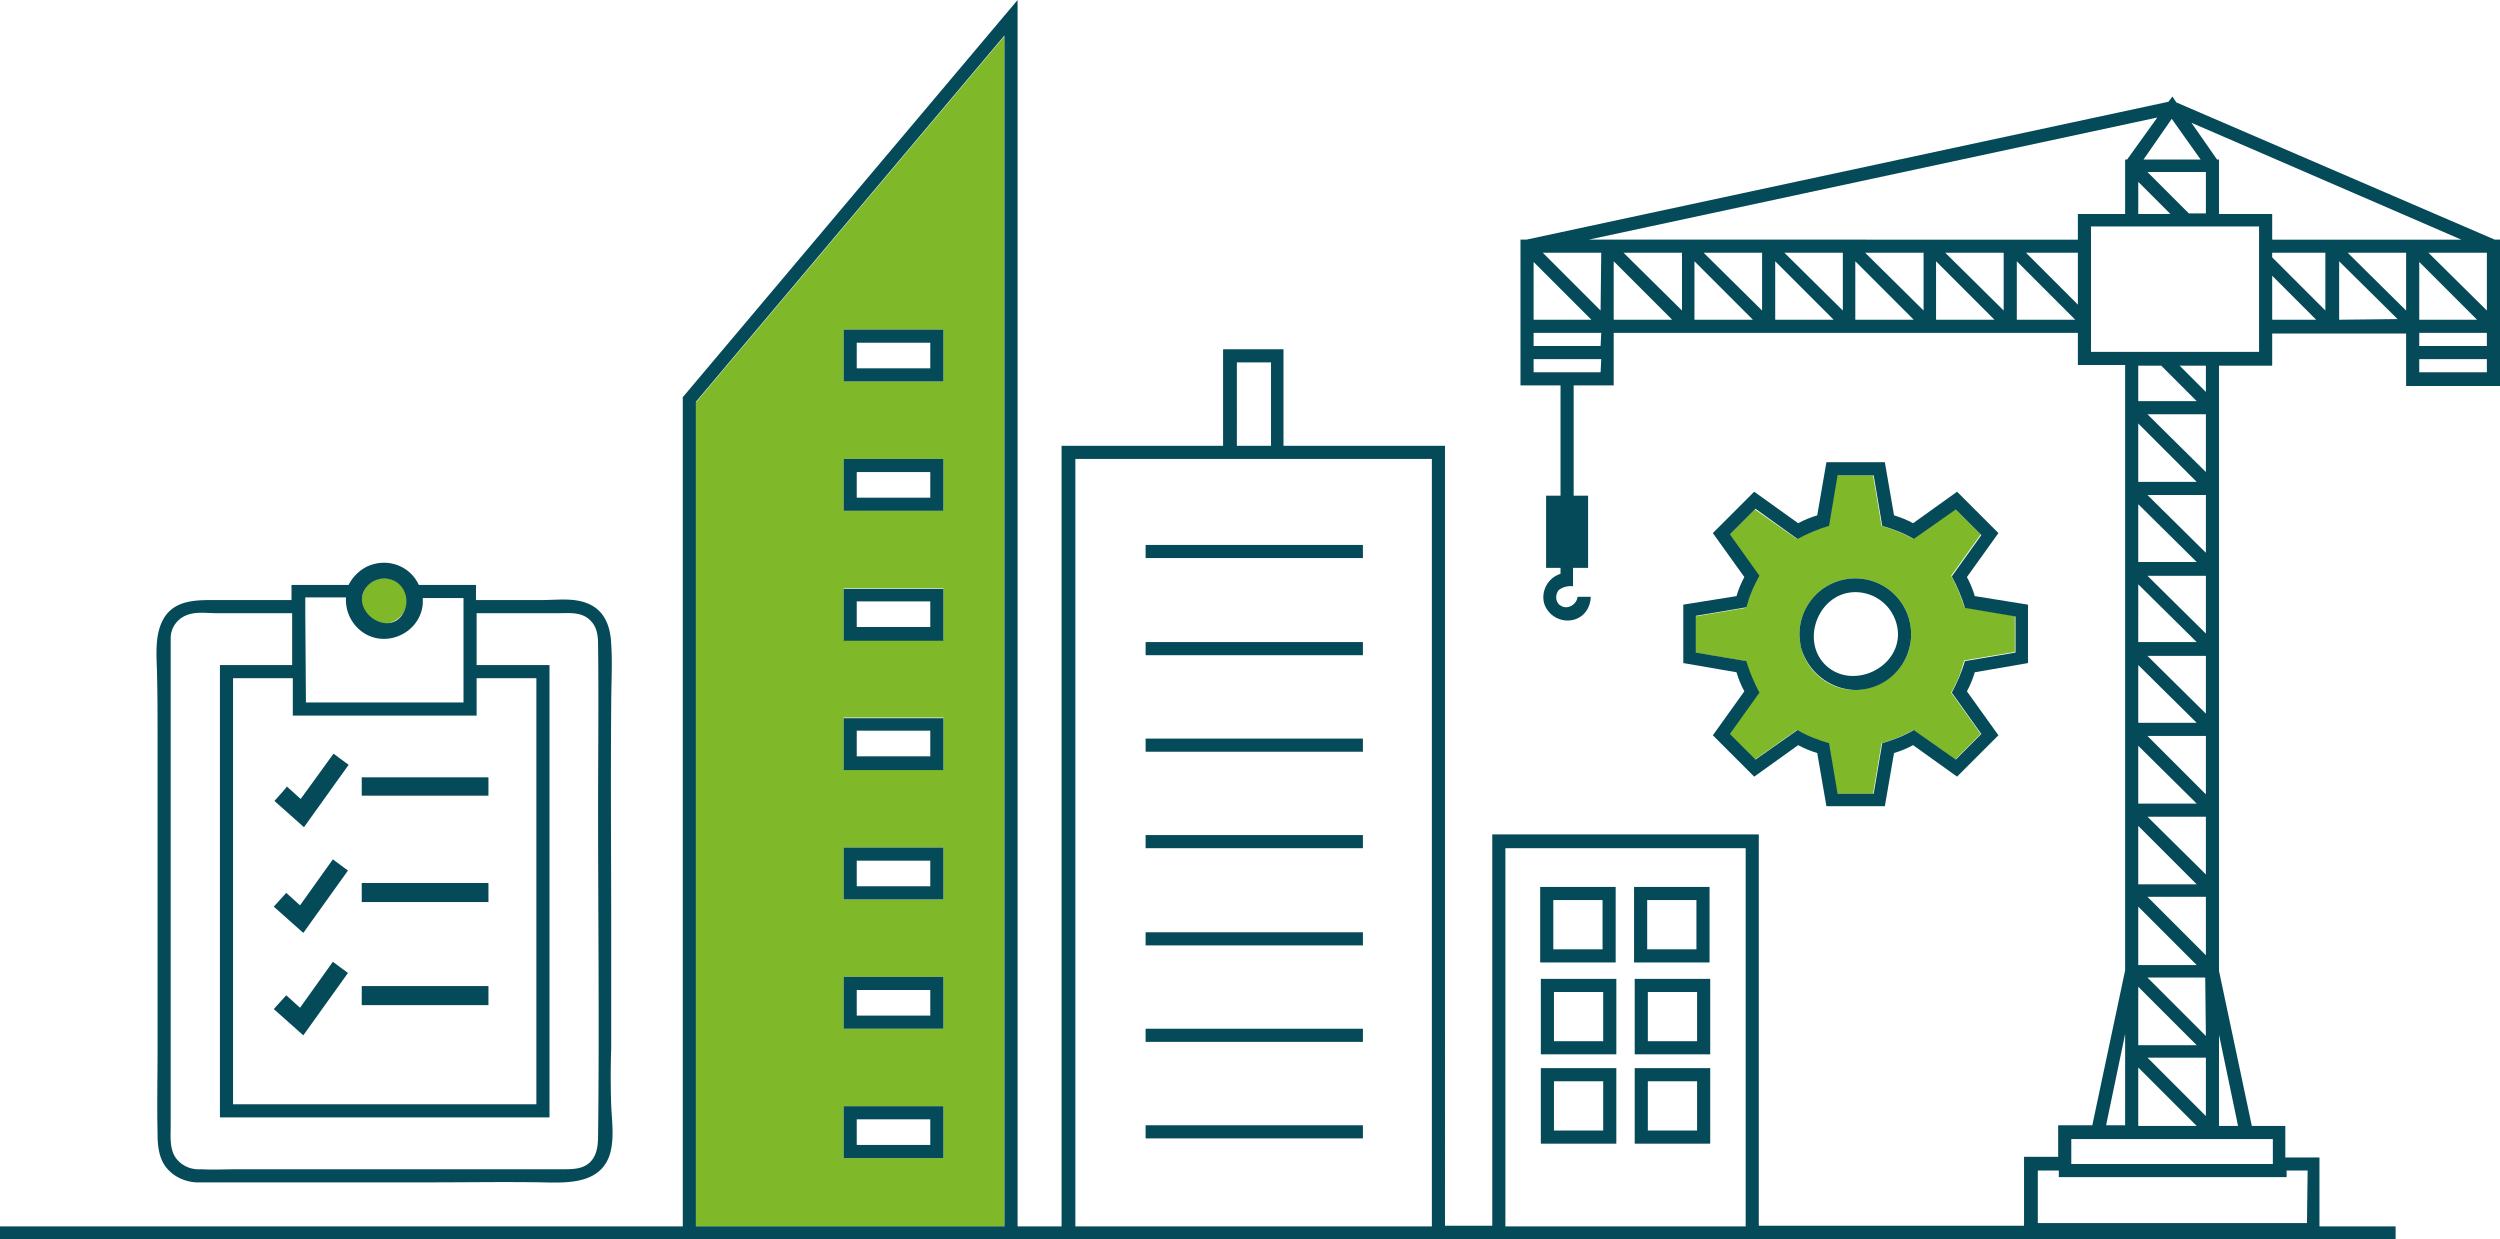
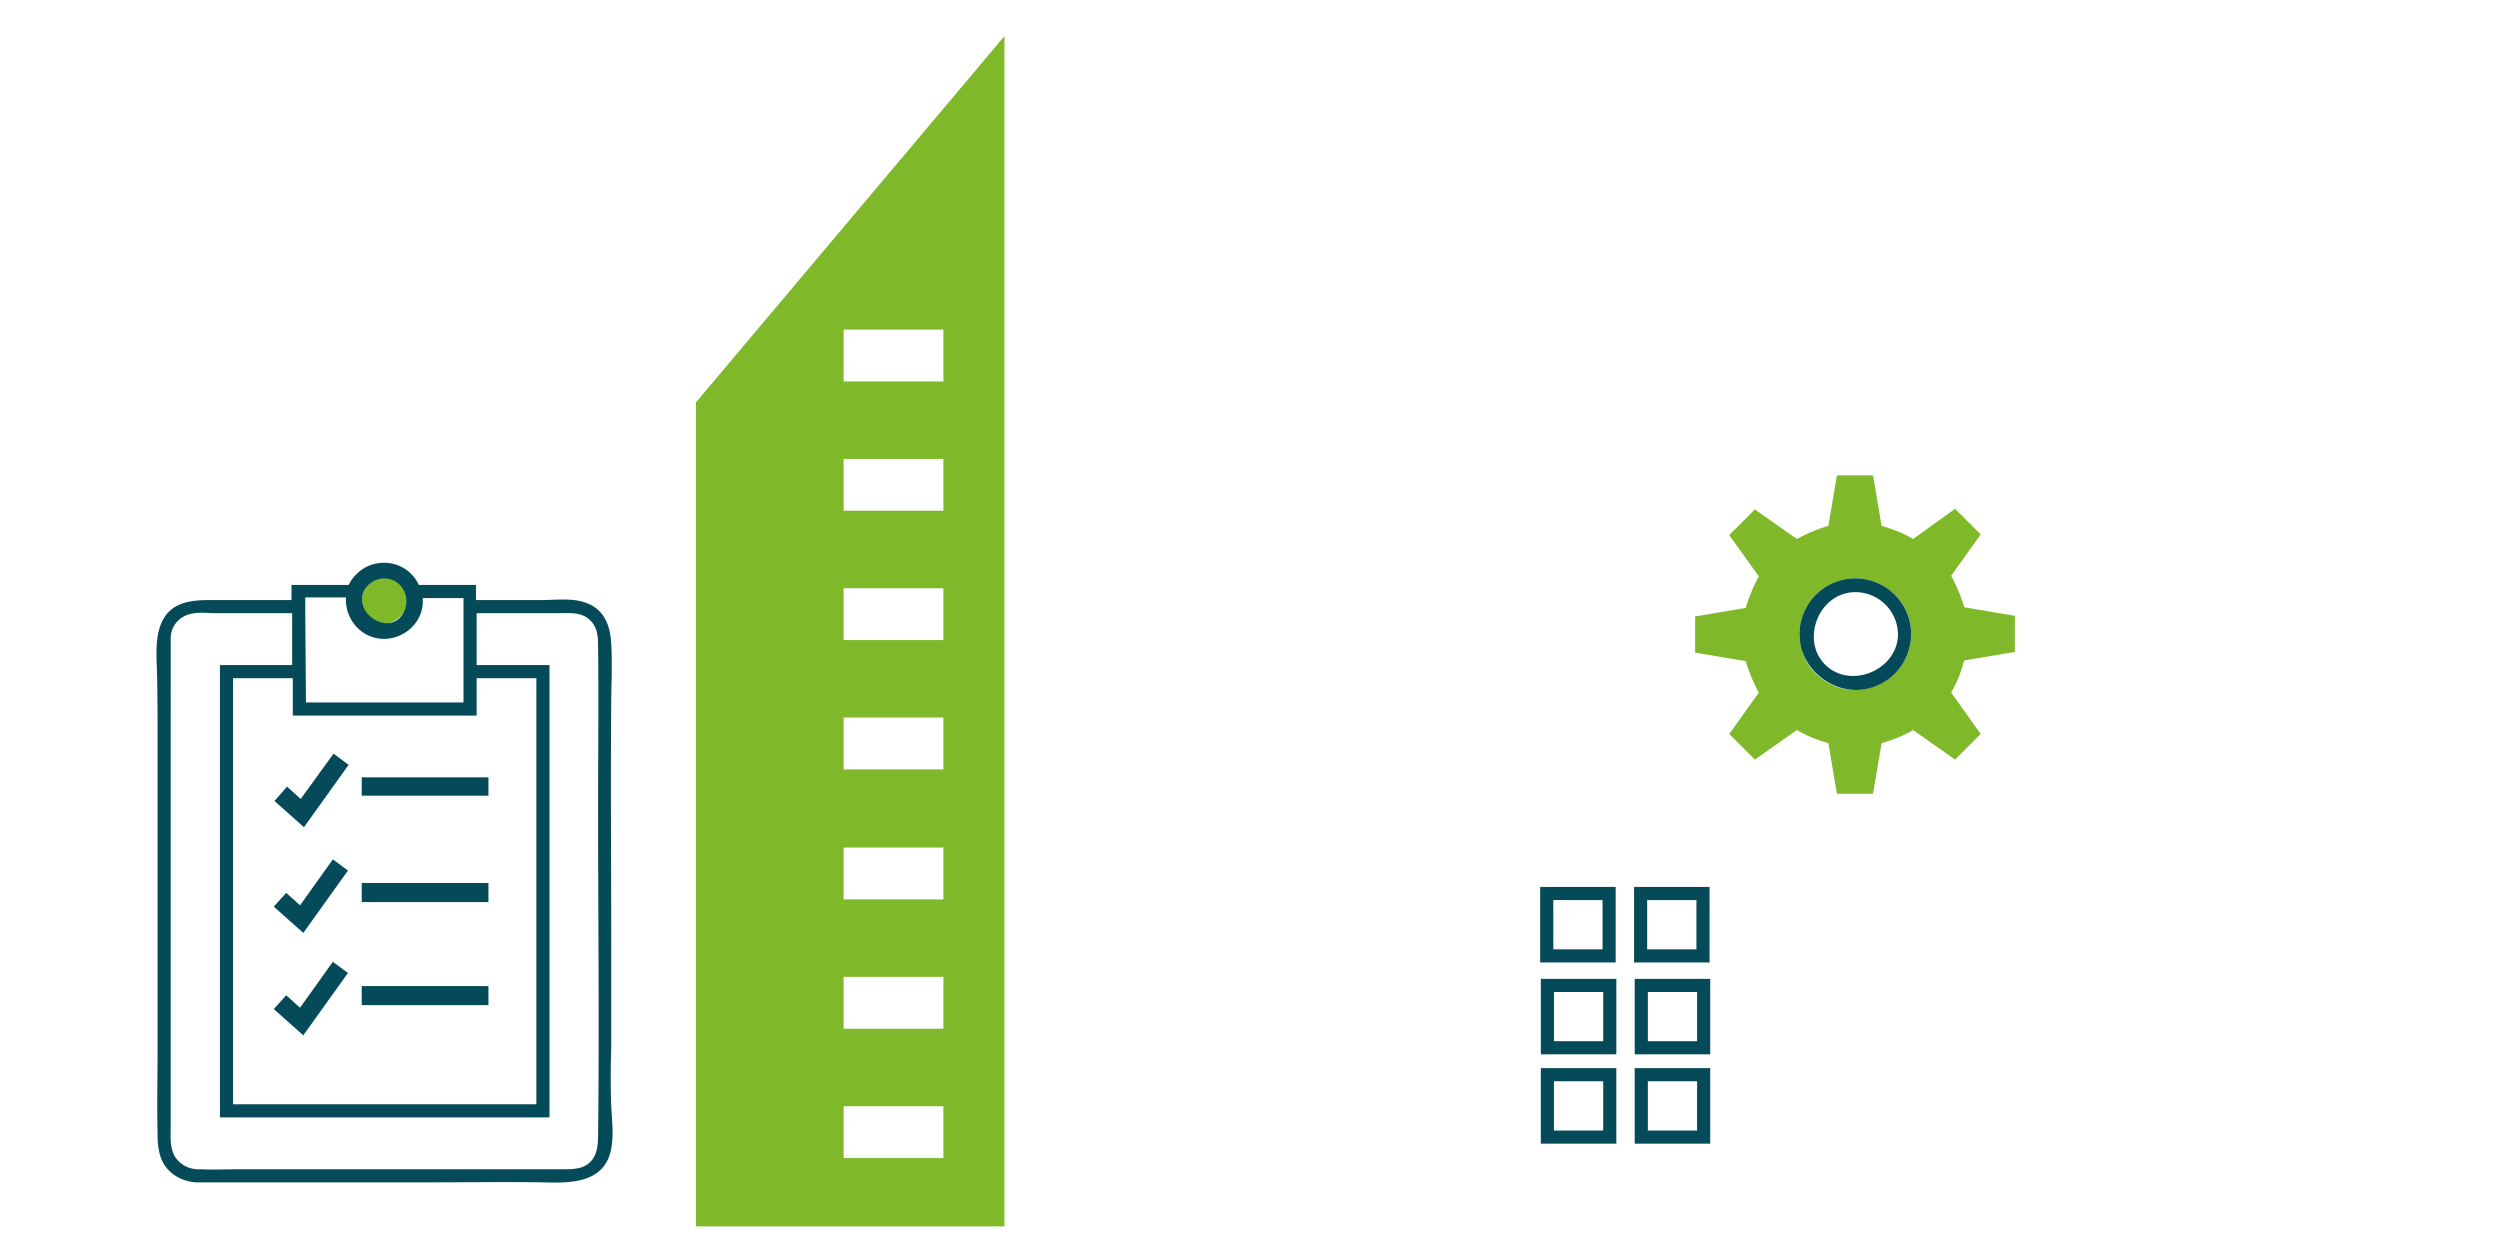
<svg xmlns="http://www.w3.org/2000/svg" id="Layer_1" viewBox="0 0 380.8 188.8">
  <style>.st1{fill:#054a58}</style>
-   <path fill="#7fb829" d="M106 186.8h47V5.5l-47 55.8v125.5zm22.5-136.6h15.2v7.9h-15.2v-7.9zm0 19.7h15.2v7.9h-15.2v-7.9zm0 19.7h15.2v7.9h-15.2v-7.9zm0 19.7h15.2v7.9h-15.2v-7.9zm0 19.8h15.2v7.9h-15.2v-7.9zm0 19.7h15.2v7.9h-15.2v-7.9zm0 19.7h15.2v7.9h-15.2v-7.9zM299 101.2l.2-.6 7.7-1.3v-5.5l-7.7-1.3c-.5-1.7-1.2-3.3-2-4.8l4.5-6.3-3.9-3.9-6.4 4.6c-1.5-.9-3.1-1.5-4.8-2l-1.3-7.7h-5.5l-1.3 7.7c-1.7.5-3.3 1.2-4.8 2l-6.4-4.5-3.9 3.9 4.5 6.3c-.8 1.5-1.5 3.1-2 4.8l-7.7 1.3v5.5l7.7 1.3c.5 1.7 1.2 3.3 2 4.8l-4.5 6.3 3.9 3.9 6.4-4.5c1.5.9 3.1 1.5 4.8 2l1.3 7.7h5.5l1.3-7.7c1.7-.5 3.3-1.1 4.8-2l6.4 4.5 3.9-3.9-4.5-6.3c.8-1.4 1.4-2.8 1.8-4.3zm-16.4 3.9a8.5 8.5 0 1 1 8.5-8.5c0 .6-.1 1.3-.2 1.9-.9 3.8-4.3 6.5-8.3 6.6zM62 91.1c-.2-1.9-2-3.2-3.9-3-1.9.2-3.2 2-3 3.9.2 1.8 1.9 3.2 3.7 3 2-.3 3.4-2 3.2-3.9z" />
-   <path d="M380 36.5l-48.5-20.9-.6-.9-.6.8-97.8 21h-.9v22.2h6.1v16.8h-2.2v11h2.2v.9c-1.9.6-3 2.6-2.5 4.5.6 1.9 2.6 3 4.5 2.5 1.6-.4 2.6-1.9 2.6-3.5h-2c-.1.9-.9 1.6-1.8 1.6-.4 0-.7-.2-1-.4-.6-.6-.6-1.5-.1-2.2.6-.5 1.5-.7 2.2-.6v-2.8h2.3v-11h-2.2V58.7h6.1v-8h70.7v4.9h7.2v92.2l-5 23.6h-5.2v4.8h-5.2v10.5h-40.4v-59.6h-40.6v59.6h-7.2V67.9h-24.6V53.2h-9.2v14.7h-24.6v118.9H155V0l-51 60.5v126.3H0v2h364.9v-2h-11.6v-10.5h-5.2v-4.8H343l-5-23.6V55.7h8.1v-4.9h20.4v8h14.3V36.5h-.8zm-33.9 2.7v-.7h8.1v8.8l-8.1-8.1zm-2 11.5v2.9h-25.6V34.5h25.6v16.2zm-47.8-12.2h8.9v8.8l-8.9-8.8zm-12.2 0h8.9v8.8l-8.9-8.8zm-12.3 0h8.9v8.8l-8.9-8.8zm-12.3 0h8.9v8.8l-8.9-8.8zm-12.2 0h8.9v8.8l-8.9-8.8zm-3.5 8.8l-8.8-8.8h8.9l-.1 8.8zm87-29.2l4.4 6.2h-8.7l4.3-6.2zm2.6 14.4l-6.3-6.3h8.9v6.3h-2.6zm-7.7-4.8l4.9 4.9h-4.9v-4.9zm-9.2 18.7l-7.9-7.9h7.9v7.9zm50 .9l-8.9-8.8h8.9v8.8zm2-7.4l8.8 8.8h-8.8v-8.8zm1.4-1.4h8.9v8.8l-8.9-8.8zm5-2h-28.8v-3.9H338v-8.3h-.3l-3.9-5.6 41.1 17.8zm-46.3-18.6l-4.6 6.4h-.3v8.3h-7.2v3.9H242l86.6-18.6zm-95 22l8.8 8.8h-8.8v-8.8zm10.2 16.8h-10.2v-2h10.3l-.1 2zm0-4h-10.2v-2h10.3l-.1 2zm2-4v-8.9l8.9 8.9h-8.9zm12.3 0v-8.9l8.9 8.9h-8.9zm12.3 0v-8.9l8.9 8.9h-8.9zm12.2 0v-8.9l8.9 8.9h-8.9zm12.3 0v-8.9l8.9 8.9h-8.9zm12.3 0v-8.9l8.9 8.9h-8.9zm18.5 7h3.5l5.4 5.4h-8.9v-5.4zm0 8.8l8.9 8.9h-8.9v-8.9zm0 12.3l8.9 8.8h-8.9v-8.8zm0 12.2l8.9 8.8h-8.9V89zm0 12.3l8.9 8.8h-8.9v-8.8zm0 12.3l8.9 8.8h-8.9v-8.8zm0 12.2l8.9 8.9h-8.9v-8.9zm0 12.3l8.9 8.9h-8.9v-8.9zm10.3 19.7l-8.9-8.9h8.8l.1 8.9zm-10.3-7.5l8.9 8.9h-8.9v-8.9zm0 12.3l8.9 8.9h-8.9v-8.9zm-2 10.9h22.5v3.8h-30.7v-3.8h8.2zm27.7 12.8h-41v-8h3.2v1h34.7v-1h3.2l-.1 8zM336 170l-8.9-8.9h8.9v8.9zm-12.3-12.5v13.9h-2.9l2.9-13.9zm-94.4-28.3h36.6v57.6h-36.6v-57.6zm-40.9-74h5.2v12.7h-5.2V55.2zm-24.6 14.7h54.3v116.9h-54.3V69.9zM106 186.8V61.2l47-55.8v181.4h-47zm234.9-15.3H338v-13.9l2.9 13.9zm-4.9-26l-8.9-8.9h8.9v8.9zm0-12.3l-8.9-8.8h8.9v8.8zm0-12.2l-8.9-8.9h8.9v8.9zm0-12.3l-8.9-8.8h8.9v8.8zm0-12.2l-8.9-8.8h8.9v8.8zm0-12.3l-8.9-8.8h8.9v8.8zm0-12.3l-8.9-8.8h8.9v8.8zm0-12.2l-4-4h4v4zm10.1-11V42l6.7 6.7h-6.7zm10.2 0v-8.9l8.9 8.8-8.9.1zm22.5 8h-10.3v-2h10.3v2zm0-4h-10.3v-2h10.3v2z" class="st1" />
-   <path d="M174.5 83h33.1v2h-33.1v-2zm0 14.8h33.1v2h-33.1v-2zm0 14.7h33.1v2h-33.1v-2zm0 14.7h33.1v2h-33.1v-2zm0 14.8h33.1v2h-33.1v-2zm0 14.7h33.1v2h-33.1v-2zm0 14.7h33.1v2h-33.1v-2zm-46-113.3h15.2v-7.9h-15.2v7.9zm2-5.9h11.2v3.9h-11.2v-3.9zm-2 25.6h15.2v-7.9h-15.2v7.9zm2-5.9h11.2v3.9h-11.2v-3.9zm-2 25.7h15.2v-7.9h-15.2v7.9zm2-6h11.2v3.9h-11.2v-3.9zm-2 25.7h15.2v-7.9h-15.2v7.9zm2-6h11.2v3.9h-11.2v-3.9zm-2 25.7h15.2v-7.9h-15.2v7.9zm2-5.9h11.2v3.9h-11.2v-3.9zm-2 25.6h15.2v-7.9h-15.2v7.9zm2-5.9h11.2v3.9h-11.2v-3.9zm-2 25.6h15.2v-7.9h-15.2v7.9zm2-5.9h11.2v3.9h-11.2v-3.9zm125.9-78.4v8.9l8.1 1.4c.3 1 .7 2 1.2 2.9l-4.8 6.7 6.3 6.3 6.7-4.8c.9.5 1.9.9 2.9 1.2l1.4 8.1h8.9l1.4-8.1c1-.3 2-.7 2.9-1.2l6.7 4.8 6.3-6.3-4.8-6.7c.5-.9.9-1.9 1.2-2.9l8.1-1.4v-8.9l-8.1-1.3c-.3-1-.7-2-1.2-2.9l4.8-6.7-6.3-6.3-6.7 4.8c-.9-.5-1.9-.9-2.9-1.2l-1.4-8.1h-8.9l-1.4 8.1c-1 .3-2 .7-2.9 1.2l-6.7-4.8-6.3 6.3 4.8 6.7c-.5.9-.9 1.9-1.2 2.9l-8.1 1.3zm9.8-.2c.4-1.5 1.1-2.9 1.8-4.2l-4.5-6.3 3.9-3.9 6.4 4.6c1.5-.8 3.1-1.5 4.8-2l1.3-7.7h5.5l1.3 7.7c1.7.5 3.3 1.1 4.8 2l6.4-4.5 3.9 3.9-4.5 6.3c.8 1.5 1.5 3.1 2 4.8l7.7 1.3v5.5l-7.7 1.3c-.5 1.7-1.2 3.3-2 4.8l4.5 6.3-3.9 3.9-6.4-4.5c-1.5.9-3.1 1.5-4.8 2l-1.3 7.7h-5.5l-1.3-7.7c-1.7-.5-3.3-1.1-4.8-2l-6.4 4.5-3.9-3.9 4.5-6.3c-.8-1.5-1.5-3.1-2-4.8l-7.7-1.3v-5.6l7.7-1.3.2-.6z" class="st1" />
+   <path fill="#7fb829" d="M106 186.8h47V5.5l-47 55.8v125.5zm22.5-136.6h15.2v7.9h-15.2v-7.9zm0 19.7h15.2v7.9h-15.2v-7.9zm0 19.7h15.2v7.9h-15.2v-7.9zm0 19.7h15.2v7.9h-15.2v-7.9zm0 19.8h15.2v7.9h-15.2v-7.9zm0 19.7h15.2v7.9h-15.2v-7.9zm0 19.7h15.2v7.9h-15.2v-7.9M299 101.2l.2-.6 7.7-1.3v-5.5l-7.7-1.3c-.5-1.7-1.2-3.3-2-4.8l4.5-6.3-3.9-3.9-6.4 4.6c-1.5-.9-3.1-1.5-4.8-2l-1.3-7.7h-5.5l-1.3 7.7c-1.7.5-3.3 1.2-4.8 2l-6.4-4.5-3.9 3.9 4.5 6.3c-.8 1.5-1.5 3.1-2 4.8l-7.7 1.3v5.5l7.7 1.3c.5 1.7 1.2 3.3 2 4.8l-4.5 6.3 3.9 3.9 6.4-4.5c1.5.9 3.1 1.5 4.8 2l1.3 7.7h5.5l1.3-7.7c1.7-.5 3.3-1.1 4.8-2l6.4 4.5 3.9-3.9-4.5-6.3c.8-1.4 1.4-2.8 1.8-4.3zm-16.4 3.9a8.5 8.5 0 1 1 8.5-8.5c0 .6-.1 1.3-.2 1.9-.9 3.8-4.3 6.5-8.3 6.6zM62 91.1c-.2-1.9-2-3.2-3.9-3-1.9.2-3.2 2-3 3.9.2 1.8 1.9 3.2 3.7 3 2-.3 3.4-2 3.2-3.9z" />
  <path d="M282.6 105.1a8.5 8.5 0 1 0-8.5-8.5c0 .6.1 1.3.2 1.9 1 3.8 4.4 6.5 8.3 6.6zm6.5-8.5c0 5.2-6.7 8.3-10.7 5-4.3-3.6-1.6-11.2 4-11.4a6.5 6.5 0 0 1 6.7 6.4zm-43 38.5h-11.5v11.5h11.5v-11.5zm-2 9.5h-7.5v-7.5h7.5v7.5zm16.3-9.5h-11.5v11.5h11.5v-11.5zm-2 9.5h-7.5v-7.5h7.5v7.5zm-23.7 16h11.5v-11.5h-11.5v11.5zm2-9.5h7.5v7.5h-7.5v-7.5zm12.3 9.5h11.5v-11.5H249v11.5zm2-9.5h7.5v7.5H251v-7.5zm-16.3 23.1h11.5v-11.5h-11.5v11.5zm2-9.5h7.5v7.5h-7.5v-7.5zm12.3 9.5h11.5v-11.5H249v11.5zm2-9.5h7.5v7.5H251v-7.5zM29.9 180.1h35.5c5.8 0 11.6-.1 17.3 0 3.9.1 8.8.2 10.2-4.3.7-2.4.3-5 .2-7.4-.1-2.9-.1-5.9 0-8.8v-17.4c0-11.6-.1-23.2 0-34.9 0-3.1.2-6.2 0-9.2-.1-2.5-.9-5-3.4-6.1-2.2-1-4.8-.6-7.2-.6h-10v-2.3h-8.7c-1.4-3-4.9-4.2-7.9-2.8-1.2.6-2.2 1.6-2.8 2.8h-8.7v2.3H33c-2.8 0-6-.1-7.8 2.4-1.6 2.3-1.4 5.4-1.3 8.1.1 3.7.1 7.4.1 11v46.9c0 4.3-.1 8.6 0 12.9 0 1.8.2 3.7 1.3 5.1 1.1 1.4 2.8 2.2 4.6 2.3zm16.6-86.8V91h6.2c-.2 3.2 2.2 6.1 5.4 6.3s6.1-2.2 6.3-5.4v-.8h6.2V107h-24l-.1-13.7zm8.9-3.2a3.45 3.45 0 0 1 5.3-1.2c1.5 1.3 1.6 3.6.3 5.1l-.1.1c-2.4 2.4-6.9-.9-5.5-4zM72.6 109v-5.7h9.1v64.9H35.5v-64.9h9.1v5.7h28zM26 97.2c0-1.5.9-2.8 2.2-3.4 1.5-.7 3.2-.4 4.8-.4h11.5v7.9h-11v68.9h50.2v-68.9H72.6v-7.9h12.5c1.6 0 3.3-.2 4.6.9s1.4 2.6 1.4 4.1c.1 8.3 0 16.6 0 24.9 0 16.5.2 33 0 49.5 0 1.5-.1 3.1-1.2 4.2s-2.7 1.1-4.2 1.1H36.4c-1.9 0-3.9.1-5.8 0-1.5.1-2.9-.5-3.8-1.7-1-1.4-.8-3.3-.8-4.9V97.2z" class="st1" />
  <path d="M41.8 122l4.5 4 6.8-9.5-2.3-1.7-5 6.9-2.1-1.9c0 .1-1.9 2.2-1.9 2.2zm13.3-3.6h19.3v2.8H55.1v-2.8zm-9.4 19.5l-2.1-1.9-1.9 2.1 4.5 4 6.8-9.5-2.3-1.7-5 7zm9.4-3.4h19.3v2.9H55.1v-2.9zm-9.4 19l-2.1-1.9-1.9 2.1 4.5 4 6.8-9.5-2.3-1.7-5 7zm9.4-3.3h19.3v2.9H55.1v-2.9z" class="st1" />
</svg>